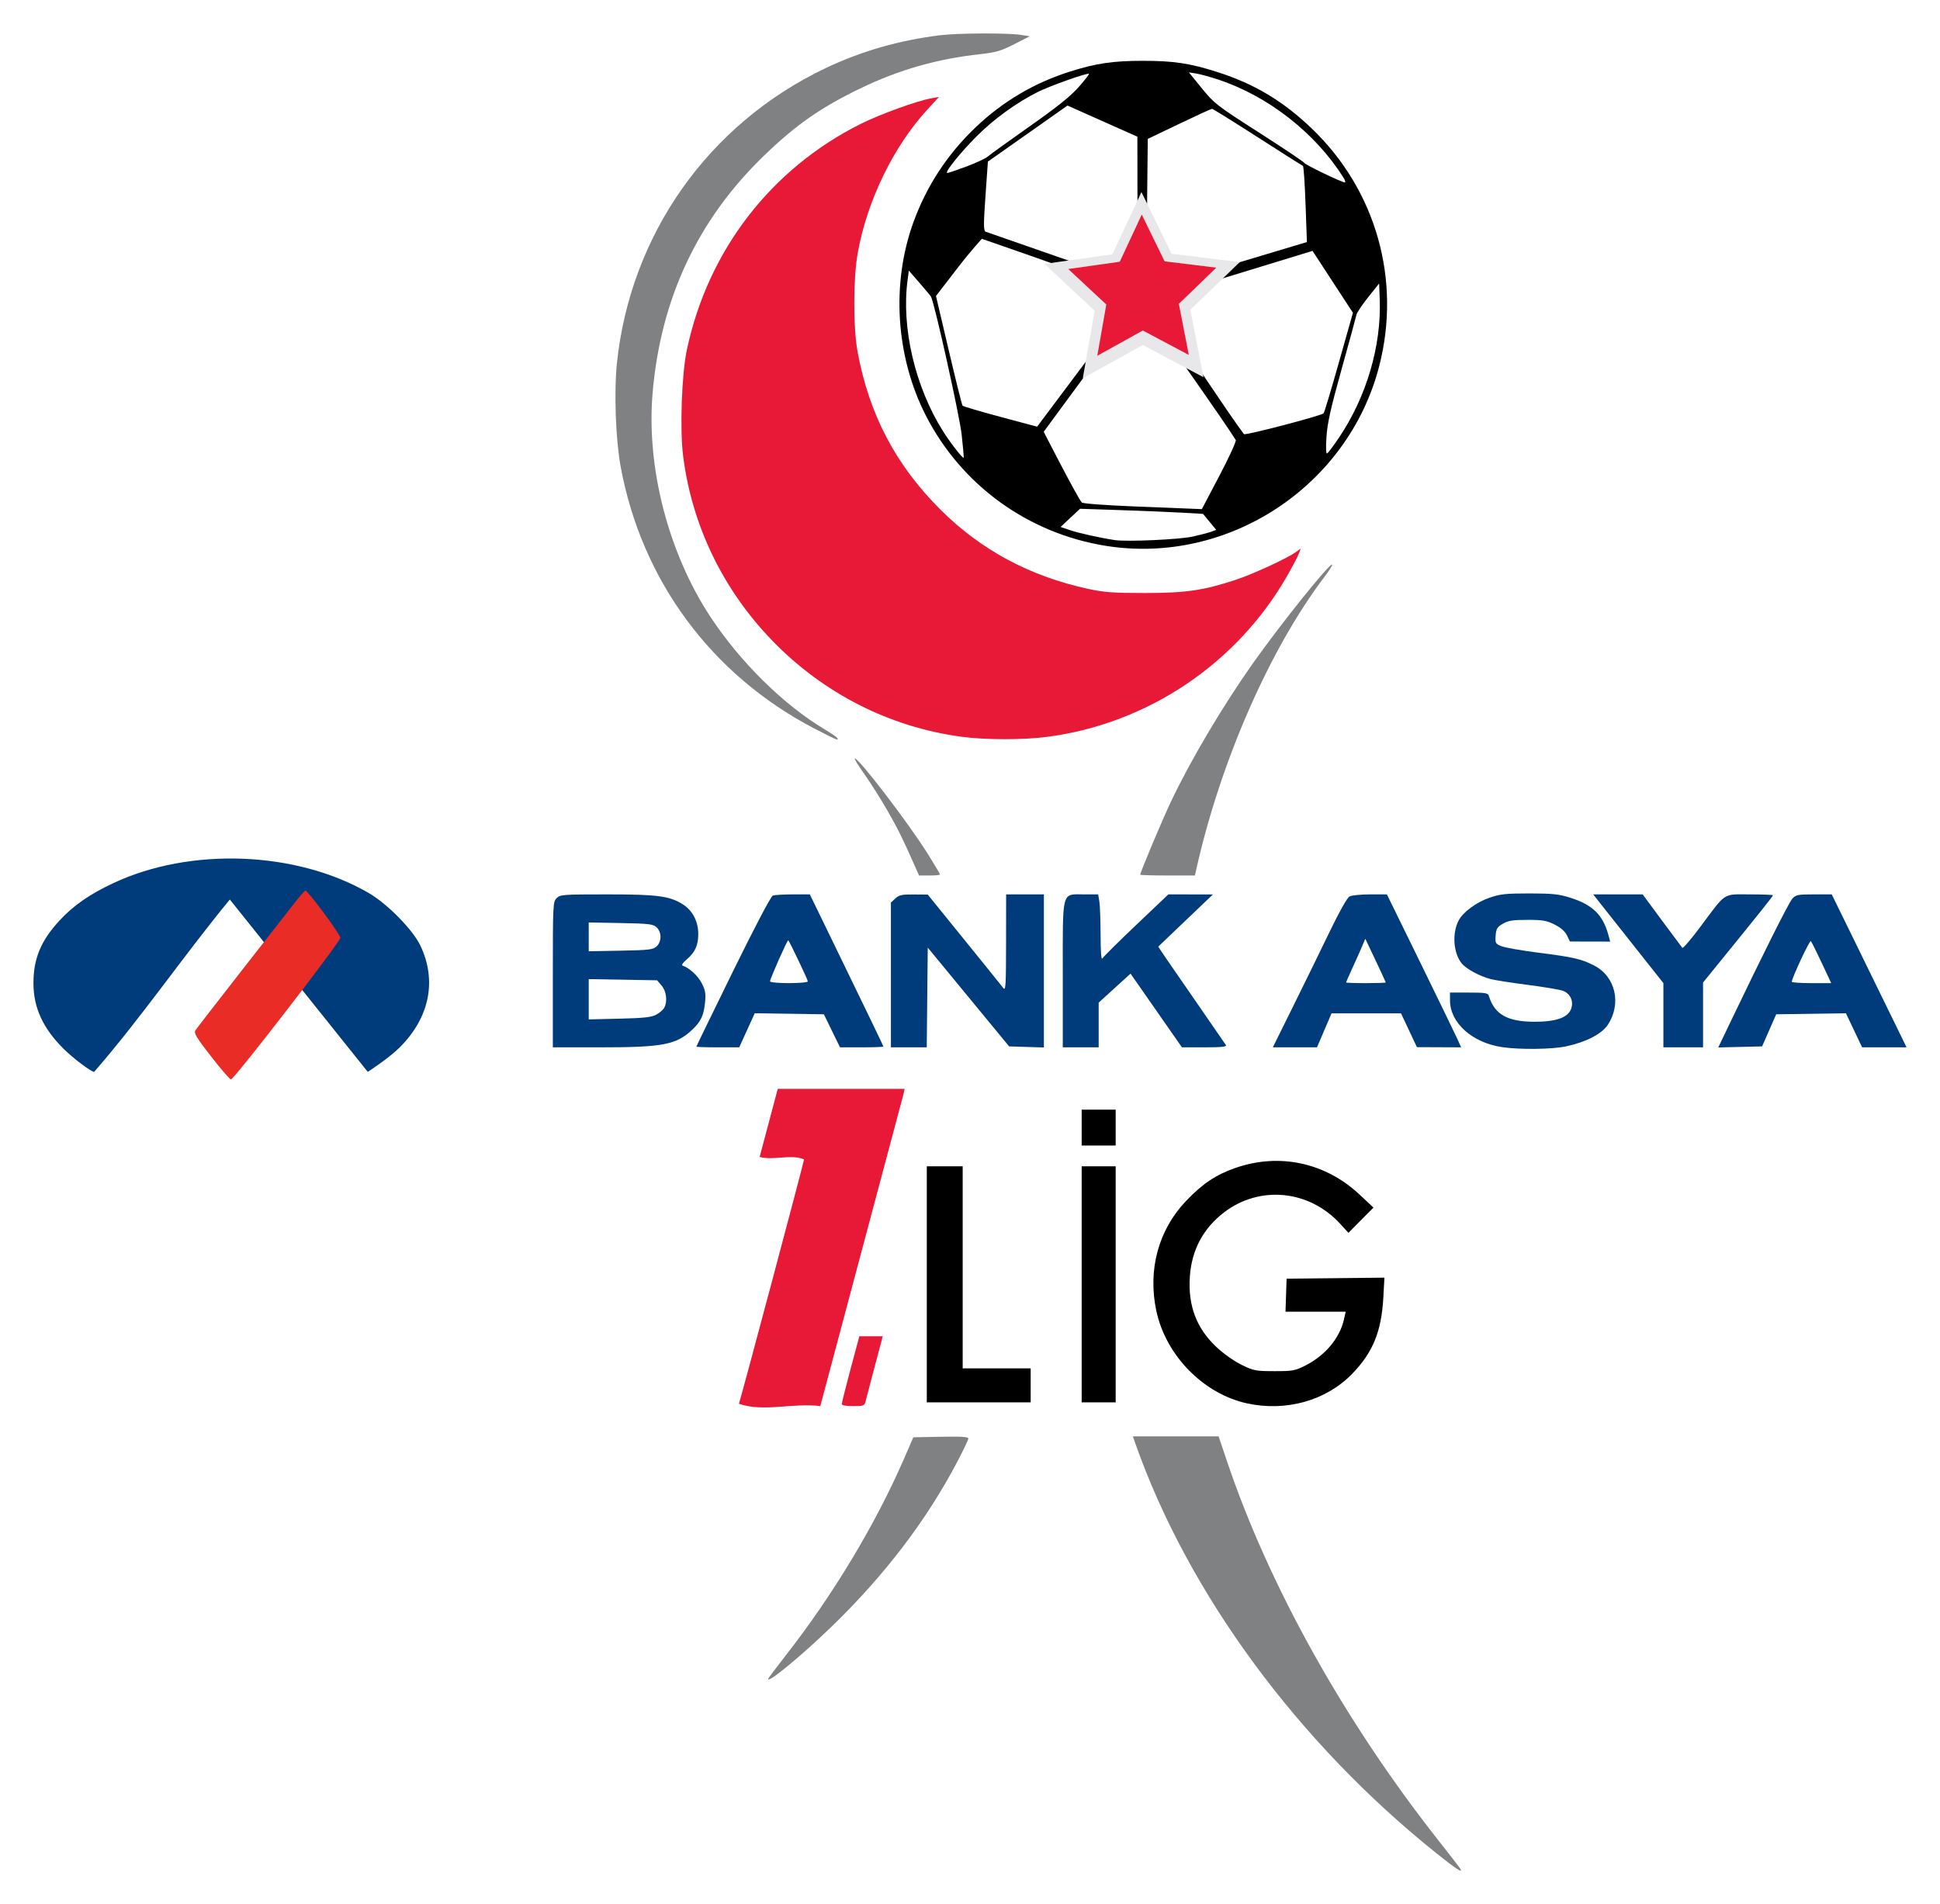
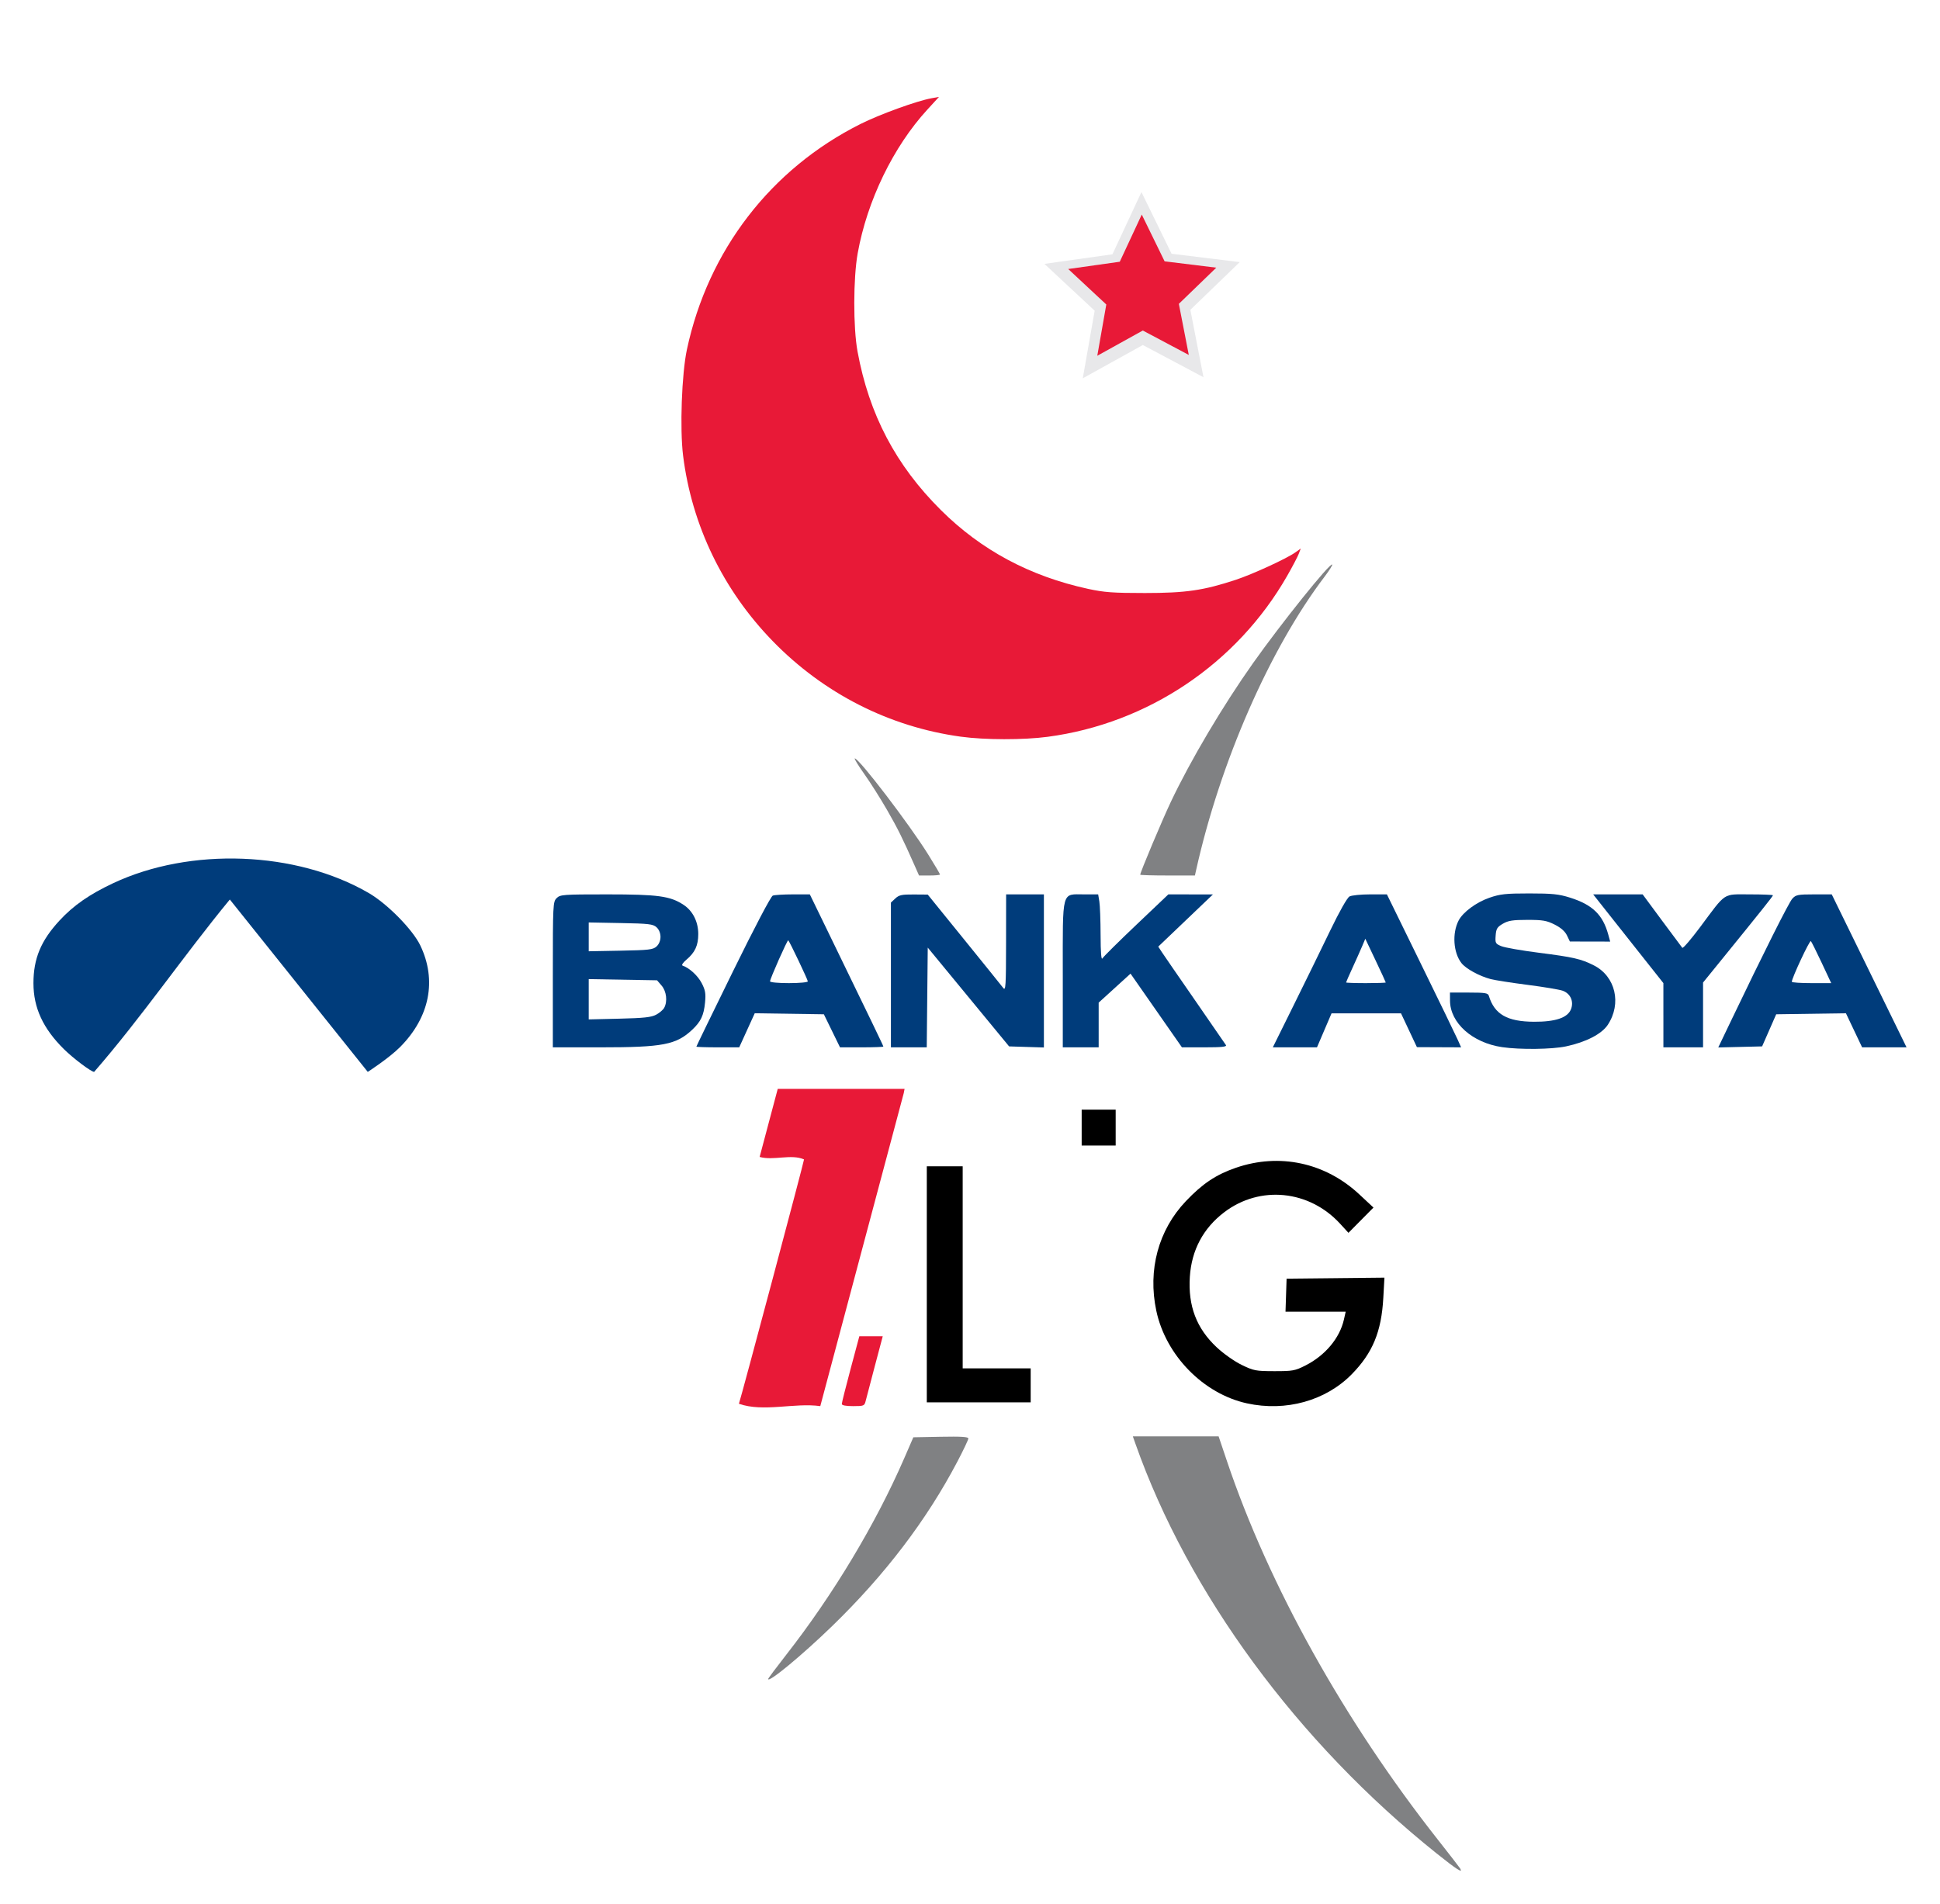
<svg xmlns="http://www.w3.org/2000/svg" xmlns:ns1="http://www.inkscape.org/namespaces/inkscape" xmlns:ns2="http://sodipodi.sourceforge.net/DTD/sodipodi-0.dtd" width="1027.169" height="1008.319" id="svg2" version="1.1" ns1:version="0.47 r22583" ns2:docname="Nouveau document 1">
  <defs id="defs4">
    <ns1:perspective ns2:type="inkscape:persp3d" ns1:vp_x="0 : 526.18109 : 1" ns1:vp_y="0 : 1000 : 0" ns1:vp_z="744.09448 : 526.18109 : 1" ns1:persp3d-origin="372.04724 : 350.78739 : 1" id="perspective10" />
    <ns1:perspective id="perspective2902" ns1:persp3d-origin="0.5 : 0.33333333 : 1" ns1:vp_z="1 : 0.5 : 1" ns1:vp_y="0 : 1000 : 0" ns1:vp_x="0 : 0.5 : 1" ns2:type="inkscape:persp3d" />
  </defs>
  <ns2:namedview id="base" pagecolor="#ffffff" bordercolor="#666666" borderopacity="1.0" ns1:pageopacity="0.0" ns1:pageshadow="2" ns1:zoom="0.35" ns1:cx="883.1508" ns1:cy="352.57987" ns1:document-units="px" ns1:current-layer="layer3" showgrid="false" units="mm" ns1:window-width="1680" ns1:window-height="999" ns1:window-x="0" ns1:window-y="24" ns1:window-maximized="1" />
  <g ns1:groupmode="layer" id="layer3" ns1:label="Calque" style="display:inline" transform="translate(1008.934,58.668)">
    <g id="g5832" transform="translate(17.71,-17.72)">
      <path id="path2994" d="m -635.415,702.422 c 1.167,-3.195 34.481,-128.219 34.481,-129.404 -6.825,-3 -16.132,0.767 -23.505,-1.308 l 9.582,-36.038 67.156,0 -0.436,2.25 -44.189,165.75 c -13.739,-1.928 -30.021,3.336 -43.089,-1.25 z" style="fill:#e81937;fill-opacity:1;display:inline" />
      <path id="path2992" d="m -580.934,702.517 c 0,-0.635 2.088,-8.96 4.64,-18.5 l 4.64,-17.345 6.198,0 6.198,0 -4.183,15.75 c -2.301,8.662 -4.486,16.988 -4.857,18.5 -0.642,2.618 -0.96,2.75 -6.655,2.75 -3.856,0 -5.981,-0.41 -5.981,-1.155 z" style="fill:#e81937;fill-opacity:1;display:inline" />
      <path id="path2990" d="m -366.434,702.199 c -23.061,-5.051 -42.98,-25.413 -47.989,-49.056 -4.579,-21.616 1.111,-42.698 15.656,-58.011 8.804,-9.268 15.978,-14.06 26.459,-17.672 23.107,-7.965 47.347,-2.749 65.374,14.066 l 7.5,6.996 -13.248,13.378 -4.376,-4.778 c -16.399,-17.905 -42.484,-20.507 -61.39,-6.124 -11.113,8.454 -17.298,20.058 -18.215,34.173 -1.003,15.444 3.53,27.343 14.231,37.353 3.637,3.402 9.369,7.443 13.211,9.312 6.352,3.091 7.46,3.303 17.287,3.319 9.697,0.015 10.954,-0.213 16.437,-2.984 10.516,-5.314 18.205,-14.501 20.432,-24.411 l 0.919,-4.089 -31.865,0 0.578,-17.5 51.801,-0.534 -0.598,10.767 c -0.992,17.871 -5.64,29.106 -16.704,40.38 -13.791,14.053 -34.922,19.922 -55.5,15.415 z" style="fill:#000000;display:inline" />
      <path id="path2988" d="m -535.934,576.672 9.5,0 9.5,0 0,107 36,0 0,18 -55,0 0,-125 z" style="fill:#000000;display:inline" />
-       <path id="path2986" d="m -453.934,576.672 9,0 9,0 0,125 -9,0 -9,0 0,-125 z" style="fill:#000000;display:inline" />
      <path id="path2984" d="m -453.934,556.172 0,-9.5 9,0 9,0 0,9.5 0,9.5 -9,0 -9,0 0,-9.5 z" style="fill:#000000;display:inline" />
      <path id="path2982" d="m -904.957,435.394 c -24.592,29.867 -46.451,62.068 -71.841,91.278 -1.544,0 -11.038,-7.138 -15.963,-12.001 -11.092,-10.953 -16.173,-21.942 -16.173,-34.974 0,-13.033 3.96,-22.547 13.815,-33.192 7.383,-7.975 15.781,-13.823 28.323,-19.725 40.878,-19.235 96.969,-17.104 135.343,5.142 9.862,5.717 23.29,19.353 27.327,27.749 8.873,18.454 5.013,38.001 -10.619,53.776 -5.895,5.949 -17.18,13.224 -17.18,13.224 0,0 -73.031,-91.278 -73.031,-91.278 z" style="fill:#003c7b;fill-opacity:1;display:inline" />
      <g style="fill:#003c7b;fill-opacity:1;display:inline" id="g3000">
        <path style="fill:#003c7b;fill-opacity:1" d="m -231.296,513.572 c -15.783,-2.305 -27.555,-12.812 -27.616,-24.65 l -0.022,-4.25 10.031,0 c 8.684,0 10.103,0.235 10.564,1.75 2.972,9.77 9.71,13.632 23.905,13.704 11.251,0.057 17.691,-2.087 19.518,-6.498 1.717,-4.146 -0.176,-8.462 -4.362,-9.944 -1.736,-0.615 -10.131,-2.014 -18.656,-3.109 -8.525,-1.095 -17.292,-2.467 -19.483,-3.049 -6.007,-1.594 -13.064,-5.464 -15.415,-8.452 -4.325,-5.498 -5.024,-15.786 -1.531,-22.539 2.304,-4.456 9.345,-9.668 16.318,-12.078 5.703,-1.971 8.603,-2.285 21.111,-2.285 12.195,0 15.622,0.353 21.56,2.221 11.862,3.732 17.362,9.037 20.247,19.529 l 1.031,3.75 -10.669,-0.023 -10.669,-0.023 -1.547,-3.227 c -1.022,-2.132 -3.228,-4.076 -6.5,-5.727 -4.247,-2.144 -6.307,-2.5 -14.453,-2.5 -7.771,0 -10.137,0.373 -13,2.049 -3.005,1.76 -3.544,2.647 -3.809,6.276 -0.289,3.955 -0.096,4.315 3,5.598 1.82,0.754 10.734,2.317 19.809,3.474 18.392,2.343 22.391,3.261 29.188,6.701 11.466,5.802 14.837,20.21 7.369,31.495 -3.218,4.863 -11.576,9.168 -22.144,11.407 -7.474,1.583 -24.304,1.782 -33.775,0.399 l 4e-5,-2e-5 z" id="path2980" />
        <path id="path2974" style="fill:#003c7b;fill-opacity:1" d="m -679.036,460.267 c 1.299,-1.177 2.102,-3.124 2.102,-5.095 0,-1.971 -0.803,-3.918 -2.102,-5.095 -1.859,-1.685 -4.052,-1.941 -19,-2.221 l -16.898,-0.316 0,7.632 0,7.632 16.898,-0.316 c 14.948,-0.279 17.141,-0.536 19,-2.221 z m -0.178,36.112 c 1.771,-0.95 3.684,-2.594 4.25,-3.652 1.83,-3.419 1.204,-8.741 -1.382,-11.75 l -2.411,-2.806 -18.089,-0.313 -18.089,-0.313 0,10.666 0,10.666 16.25,-0.385 c 12.954,-0.307 16.903,-0.736 19.47,-2.113 z m -54.72,-21.207 c 0,-37.167 0.069,-38.569 2,-40.5 1.892,-1.892 3.333,-2 26.79,-2 26.98,0 33.348,0.873 40.44,5.545 4.88,3.214 7.77,8.966 7.77,15.465 0,6 -1.709,9.722 -6.214,13.53 -1.916,1.619 -2.785,2.948 -2.084,3.186 3.604,1.226 8.076,5.328 10.121,9.282 1.927,3.728 2.227,5.475 1.763,10.267 -0.659,6.797 -2.203,10.084 -6.75,14.367 -8.482,7.991 -15.57,9.358 -48.519,9.358 l -25.316,0 0,-38.5 z" />
        <path id="path2970" style="fill:#003c7b;fill-opacity:1" d="m -598.934,478.735 c 0,-0.862 -9.571,-20.968 -10.354,-21.751 -0.417,-0.417 -9.646,20.374 -9.646,21.73 0,0.546 4.298,0.957 10,0.957 5.551,0 10,-0.417 10,-0.937 z m -59,34.562 c 0,-0.206 8.715,-18.135 19.367,-39.842 11.433,-23.299 20.07,-39.737 21.082,-40.125 0.943,-0.362 5.743,-0.658 10.667,-0.658 l 8.953,0 10.085,20.75 c 22.751,46.809 28.846,59.452 28.846,59.841 0,0.225 -5.164,0.409 -11.476,0.409 l -11.476,0 -4.274,-8.75 -4.274,-8.75 -18.298,-0.273 -18.298,-0.273 -4.11,9.023 -4.11,9.023 -11.342,0 c -6.238,0 -11.342,-0.169 -11.342,-0.375 z" />
        <path style="fill:#003c7b;fill-opacity:1" d="m -554.934,475.346 0,-38.326 2.314,-2.174 c 1.962,-1.843 3.447,-2.166 9.75,-2.119 l 7.436,0.055 19.241,23.741 c 10.582,13.058 19.906,24.62 20.718,25.695 1.316,1.74 1.481,-0.863 1.509,-23.796 l 0.032,-25.75 10,0 10,0 0,40.538 0,40.538 -9.213,-0.288 -9.213,-0.288 -21.537,-26.159 -21.537,-26.159 -0.266,26.409 -0.266,26.409 -9.484,0 -9.484,0 0,-38.326 z" id="path2968" />
        <path style="fill:#003c7b;fill-opacity:1" d="m -463.934,475.172 c 0,-45.505 -0.804,-42.5 11.369,-42.5 l 7.369,0 0.62,3.75 c 0.341,2.062 0.638,10.05 0.661,17.75 0.028,9.332 0.358,13.458 0.991,12.374 0.522,-0.894 8.586,-8.882 17.92,-17.75 l 16.97,-16.124 11.8,0.015 11.8,0.015 -14.475,13.817 -14.475,13.817 1.906,2.918 c 1.048,1.605 8.942,13.065 17.541,25.465 8.599,12.401 15.969,23.088 16.378,23.75 0.564,0.912 -2.164,1.203 -11.272,1.203 l -12.016,0 -13.609,-19.515 -13.609,-19.515 -8.434,7.677 -8.434,7.677 0,11.838 0,11.838 -9.5,0 -9.5,0 0,-38.5 z" id="path2966" />
        <path id="path2962" style="fill:#003c7b;fill-opacity:1" d="m -292.934,479.32 c 0,-0.194 -2.435,-5.481 -5.412,-11.75 l -5.412,-11.398 -1.69,4 c -0.93,2.2 -3.219,7.326 -5.088,11.391 -1.869,4.065 -3.398,7.552 -3.398,7.75 0,0.198 4.725,0.359 10.5,0.359 5.775,0 10.5,-0.158 10.5,-0.352 z m -48.779,12.102 c 6.058,-12.238 14.734,-29.969 19.281,-39.403 4.989,-10.353 9.079,-17.588 10.317,-18.25 1.128,-0.604 6.043,-1.097 10.923,-1.097 l 8.873,0 17.742,36.25 c 9.758,19.938 18.598,38.163 19.644,40.5 l 1.902,4.25 -11.701,-0.05 -11.701,-0.05 -4.21,-8.95 -4.21,-8.95 -18.39,0 -18.39,0 -3.855,9 -3.855,9 -11.692,0 -11.692,0 11.014,-22.25 z" />
        <path style="fill:#003c7b;fill-opacity:1" d="m -145.934,496.665 0,-17.007 -13.658,-17.243 c -7.512,-9.484 -15.876,-20.056 -18.586,-23.493 l -4.928,-6.25 13.094,0 13.094,0 10.156,13.75 c 5.586,7.562 10.462,14.107 10.837,14.544 0.375,0.437 4.637,-4.513 9.472,-11 13.992,-18.772 11.753,-17.294 26.207,-17.294 6.772,0 12.313,0.221 12.313,0.491 0,0.472 -6.061,8.074 -27.186,34.099 l -9.814,12.091 0,17.159 0,17.159 -10.5,0 -10.5,0 0,-17.007 z" id="path2960" />
        <path id="path2956" style="fill:#003c7b;fill-opacity:1" d="m -62.11,468.922 c -2.77,-5.912 -5.354,-11.092 -5.741,-11.511 -0.609,-0.657 -10.083,19.585 -10.083,21.543 0,0.395 4.694,0.718 10.43,0.718 l 10.431,0 -5.037,-10.75 z m -48.41,31.532 c 17.695,-36.943 31.024,-63.515 32.872,-65.532 1.858,-2.027 2.992,-2.25 11.458,-2.25 l 9.396,0 15.047,30.75 c 8.276,16.913 17.188,35.138 19.804,40.5 l 4.757,9.75 -11.763,0 -11.763,0 -4.287,-9.021 -4.287,-9.021 -18.459,0.271 -18.459,0.271 -3.728,8.5 -3.728,8.5 -11.61,0.282 -11.61,0.281 6.362,-13.281 z" />
      </g>
      <path id="path2954" d="m -517.934,349.161 c -37.847,-5.197 -72.604,-22.866 -99.599,-50.631 -26.279,-27.028 -42.813,-61.247 -47.435,-98.171 -1.779,-14.208 -0.735,-43.288 2.016,-56.188 11.194,-52.483 44.417,-95.659 91.919,-119.459 10.24,-5.13 29.788,-12.221 37.579,-13.63 l 3.98,-0.72 -6.19,6.755 c -18.029,19.676 -31.862,48.219 -36.859,76.054 -2.369,13.197 -2.413,39.321 -0.088,52 6.113,33.333 20.261,60.255 44.144,84 21.341,21.217 47.124,35.02 77.927,41.719 8.521,1.853 13.238,2.197 30.104,2.197 21.645,0 31.024,-1.365 48.104,-7 8.852,-2.92 26.888,-11.207 31.426,-14.438 l 2.973,-2.117 -1.071,2.819 c -0.589,1.551 -3.34,6.786 -6.114,11.634 -26.602,46.498 -73.725,78.179 -126.797,85.245 -12.864,1.713 -33.263,1.681 -46.022,-0.071 l -5e-5,2e-5 z" style="fill:#e81937;fill-opacity:1;display:inline" />
-       <path ns2:nodetypes="csssssssccscccssscccccssssccscccssccccccsccccccccsssccccccccccccccccccscccccssccccccsssssssccccccccccccscc" d="m -514.945,47.229 c 5.094,-1.894 10.217,-4.294 11.386,-5.335 1.169,-1.04 11.125,-8.223 22.125,-15.961 14.371,-10.11 21.65,-15.942 25.862,-20.72 3.224,-3.657 5.684,-6.829 5.465,-7.047 -0.702,-0.702 -20.489,6.307 -27.016,9.57 -11.296,5.647 -23.128,14.213 -32.344,23.415 -8.739,8.727 -17.366,19.52 -15.601,19.52 0.474,0 5.03,-1.549 10.123,-3.443 z m 199.503,5.693 c -14.824,-23.451 -39.558,-42.833 -65.892,-51.634 -4.345,-1.452 -9.686,-2.926 -11.869,-3.275 l -3.969,-0.635 6.869,8.447 c 6.562,8.069 7.912,9.114 30.201,23.382 12.833,8.214 23.633,15.449 24,16.078 0.65,1.111 19.803,10.334 21.533,10.37 0.476,0.01 0.083,-1.22 -0.873,-2.732 z M -317.782,190.946 c 14.576,-21.601 22.586,-48.689 21.666,-73.274 l -0.318,-8.5 -5.812,7.274 c -3.197,4.001 -5.987,8.18 -6.2,9.287 -0.213,1.107 -3.74,14.033 -7.838,28.726 -5.841,20.944 -7.578,28.722 -8.043,36.018 -0.392,6.149 -0.251,9.093 0.416,8.681 0.555,-0.343 3.313,-4.038 6.129,-8.212 z m -199.696,-1.774 c -1.16,-10.313 -14.396,-69.859 -16.226,-72.992 -0.324,-0.554 -3.095,-3.889 -6.159,-7.411 l -5.571,-6.403 -0.662,4.903 c -3.419,25.309 4.005,56.87 18.915,80.403 3.749,5.917 10.286,14.303 10.762,13.805 0.16,-0.168 -0.316,-5.705 -1.059,-12.305 z m 136.428,21.898 c 5.089,-9.681 9.011,-18.23 8.716,-18.998 -7.273,-11.49 -36.265,-52.404 -36.265,-52.404 l 6.833,-0.359 c 0,0 25.764,39.075 33.757,49.635 0.746,0.801 40.954,-9.712 42.178,-11.028 0.381,-0.41 4.03,-12.556 8.108,-26.993 l 7.415,-26.248 -10.696,-16.384 -10.696,-16.384 -56.489,17.283 0.663,-6.114 52.85,-15.847 -0.717,-20.028 c -0.394,-11.016 -1.015,-20.144 -1.379,-20.285 -0.364,-0.141 -11.173,-7.004 -24.019,-15.25 -12.846,-8.246 -23.697,-14.993 -24.114,-14.993 -0.416,0 -8.243,3.584 -17.393,7.964 l -16.636,7.964 c 0,0 -0.5,47.469 -0.5,47.469 0,0 -4.938,-0.5 -4.938,-0.5 l -0.062,-48.138 -18.5,-8.246 -18.5,-8.246 -4.5,3.174 c -2.475,1.746 -11.957,8.424 -21.071,14.84 l -16.571,11.666 -1.283,18.152 c -1.055,14.926 -1.051,18.296 0.024,18.96 l 65.746,22.891 -1.939,4.264 c -19.285,-7.364 -65.737,-23.368 -65.737,-23.368 0,0 -5.725,6.166 -12.317,14.72 l -11.986,15.554 6.739,28.689 c 3.706,15.779 7.002,29.007 7.323,29.395 0.321,0.388 9.337,3.049 20.035,5.913 l 19.451,5.207 35.432,-47.286 0.393,6.022 c 0,0 -32.335,43.958 -32.335,43.958 0,0 18.021,35.276 20.2,37.479 0.555,0.561 12.934,1.476 28.193,2.084 14.962,0.596 29.033,1.159 31.269,1.25 l 4.066,0.166 9.252,-17.602 -1e-5,0 -4e-5,0 z m -59.884,37.064 c -41.254,-6.523 -76.688,-32.153 -95.549,-69.112 -15.913,-31.182 -18.359,-69.885 -6.475,-102.446 7.011,-19.211 17.997,-35.941 32.938,-50.159 14.424,-13.727 31.023,-23.512 50.086,-29.529 13.693,-4.321 22.653,-5.632 38.5,-5.632 16.233,0 24.918,1.317 39.508,5.992 19.496,6.247 34.717,15.374 49.861,29.897 34.061,32.665 47.499,80.251 35.598,126.057 -16.483,63.442 -79.933,105.135 -144.467,94.932 z m 45.846,-4.953 c 4.041,-0.898 8.479,-2.063 9.864,-2.589 l 2.518,-0.957 -3.488,-4.231 -3.488,-4.231 -10.876,-0.627 c -5.982,-0.345 -20.633,-0.954 -32.559,-1.353 l -21.683,-0.726 -5.147,4.815 -5.147,4.815 5.044,1.715 c 4.584,1.558 16.005,4.09 23.617,5.235 6.478,0.975 34.193,-0.275 41.346,-1.865 z" style="fill:#000000;display:inline" id="path2934" />
      <g id="g5803">
-         <path id="path4272" d="m -914.85,518.542 c -7.828,-10.069 -9.233,-12.403 -8.332,-13.845 0.596,-0.954 11.78,-15.413 24.853,-32.13 13.073,-16.717 25.783,-32.982 28.242,-36.145 2.46,-3.163 4.772,-5.75 5.139,-5.75 1.332,0 18.513,23.194 18.513,24.992 0,2.125 -56.296,75.013 -57.925,74.997 -0.591,-0.006 -5.312,-5.46 -10.491,-12.12 z" style="fill:#e92c25;display:inline" />
        <path ns2:type="star" style="fill:#e8e8ea;fill-opacity:1;fill-rule:nonzero;stroke:none;display:inline" id="path5792" ns2:sides="5" ns2:cx="-461.60715" ns2:cy="84.326469" ns2:r1="38.229721" ns2:r2="18.732563" ns2:arg1="-0.32322766" ns2:arg2="0.30509087" ns1:flatsided="false" ns1:rounded="0" ns1:randomized="0" d="m -425.357,72.184 -18.383,17.77 4.883,25.097 -22.581,-11.992 -22.359,12.399 4.427,-25.181 -18.702,-17.433 25.317,-3.571 10.801,-23.174 11.22,22.974 25.377,3.111 z" transform="matrix(1.422,0,0,1.422,234.613,-4.791)" />
        <path transform="matrix(1.078,0,0,1.078,75.87,22.982)" d="m -425.357,72.184 -18.383,17.77 4.883,25.097 -22.581,-11.992 -22.359,12.399 4.427,-25.181 -18.702,-17.433 25.317,-3.571 10.801,-23.174 11.22,22.974 25.377,3.111 z" ns1:randomized="0" ns1:rounded="0" ns1:flatsided="false" ns2:arg2="0.30509087" ns2:arg1="-0.32322766" ns2:r2="18.732563" ns2:r1="38.229721" ns2:cy="84.326469" ns2:cx="-461.60715" ns2:sides="5" id="path5798" style="fill:#e81937;fill-opacity:1;fill-rule:nonzero;stroke:none;display:inline" ns2:type="star" />
        <g id="g3178" style="fill:#808183;fill-opacity:1">
          <path id="path3176" d="m -266.013,940.533 c -73.564,-58.862 -131.475,-137.652 -159.45,-216.941 l -1.383,-3.92 22.708,0 22.708,0 4.465,13.25 c 22.172,65.803 62.089,137.448 111.602,200.308 6.09,7.732 11.404,14.594 11.81,15.25 1.767,2.859 -1.792,0.589 -12.46,-7.947 z" style="fill:#808183;fill-opacity:1" />
          <path id="path3174" d="m -619.934,848.169 c 0,-0.315 4.294,-6.069 9.541,-12.785 24.974,-31.963 47.444,-69.394 62.558,-104.212 l 4.775,-11 14.563,-0.277 c 10.72,-0.204 14.563,0.036 14.563,0.909 0,0.652 -2.623,6.18 -5.829,12.284 -16.276,30.988 -38.303,59.917 -66.307,87.084 -15.856,15.382 -33.864,30.27 -33.864,27.997 z" style="fill:#808183;fill-opacity:1" />
          <path id="path3132" d="m -542.372,417.409 c -6.406,-14.486 -8.817,-19.349 -14.559,-29.363 -3.429,-5.981 -8.875,-14.587 -12.102,-19.124 -3.227,-4.537 -5.486,-8.25 -5.019,-8.25 2.264,0 28.82,34.777 38.867,50.899 3.438,5.516 6.25,10.27 6.25,10.565 0,0.295 -2.5,0.536 -5.555,0.536 l -5.555,0 -2.327,-5.262 z" style="fill:#808183;fill-opacity:1" />
          <path id="path3130" d="m -422.934,422.253 c 0,-1.254 11.546,-28.723 16.217,-38.581 10.438,-22.03 27.481,-50.794 43.551,-73.5 14.961,-21.14 40.776,-53.29 41.892,-52.173 0.261,0.261 -1.524,3.107 -3.967,6.324 -29.123,38.357 -55.346,98.258 -68.119,155.599 l -0.613,2.75 -14.481,0 c -7.965,0 -14.481,-0.189 -14.481,-0.419 z" style="fill:#808183;fill-opacity:1" />
-           <path id="path3126" d="m -595.659,344.758 c -54.354,-28.409 -91.255,-78.358 -102.366,-138.562 -2.635,-14.279 -3.564,-39.516 -2.007,-54.572 7.069,-68.38 48.507,-127.028 110.599,-156.535 18.796,-8.932 38.877,-14.7 60.474,-17.37 9.51,-1.176 36.143,-1.283 43.026,-0.174 l 4.5,0.725 -8.21,4.192 c -6.999,3.573 -9.655,4.35 -18,5.262 -22.757,2.488 -43.036,8.268 -63.262,18.029 -21.241,10.251 -34.366,19.419 -51.399,35.9 -35.014,33.881 -54.618,75.792 -58.829,125.768 -3.305,39.236 8.351,84.348 30.512,118.09 15.8,24.056 38.915,46.85 60.623,59.782 5.825,3.47 8.13,5.406 6.374,5.355 -0.445,-0.013 -5.86,-2.664 -12.034,-5.891 z" style="fill:#808183;fill-opacity:1" />
        </g>
      </g>
    </g>
  </g>
</svg>